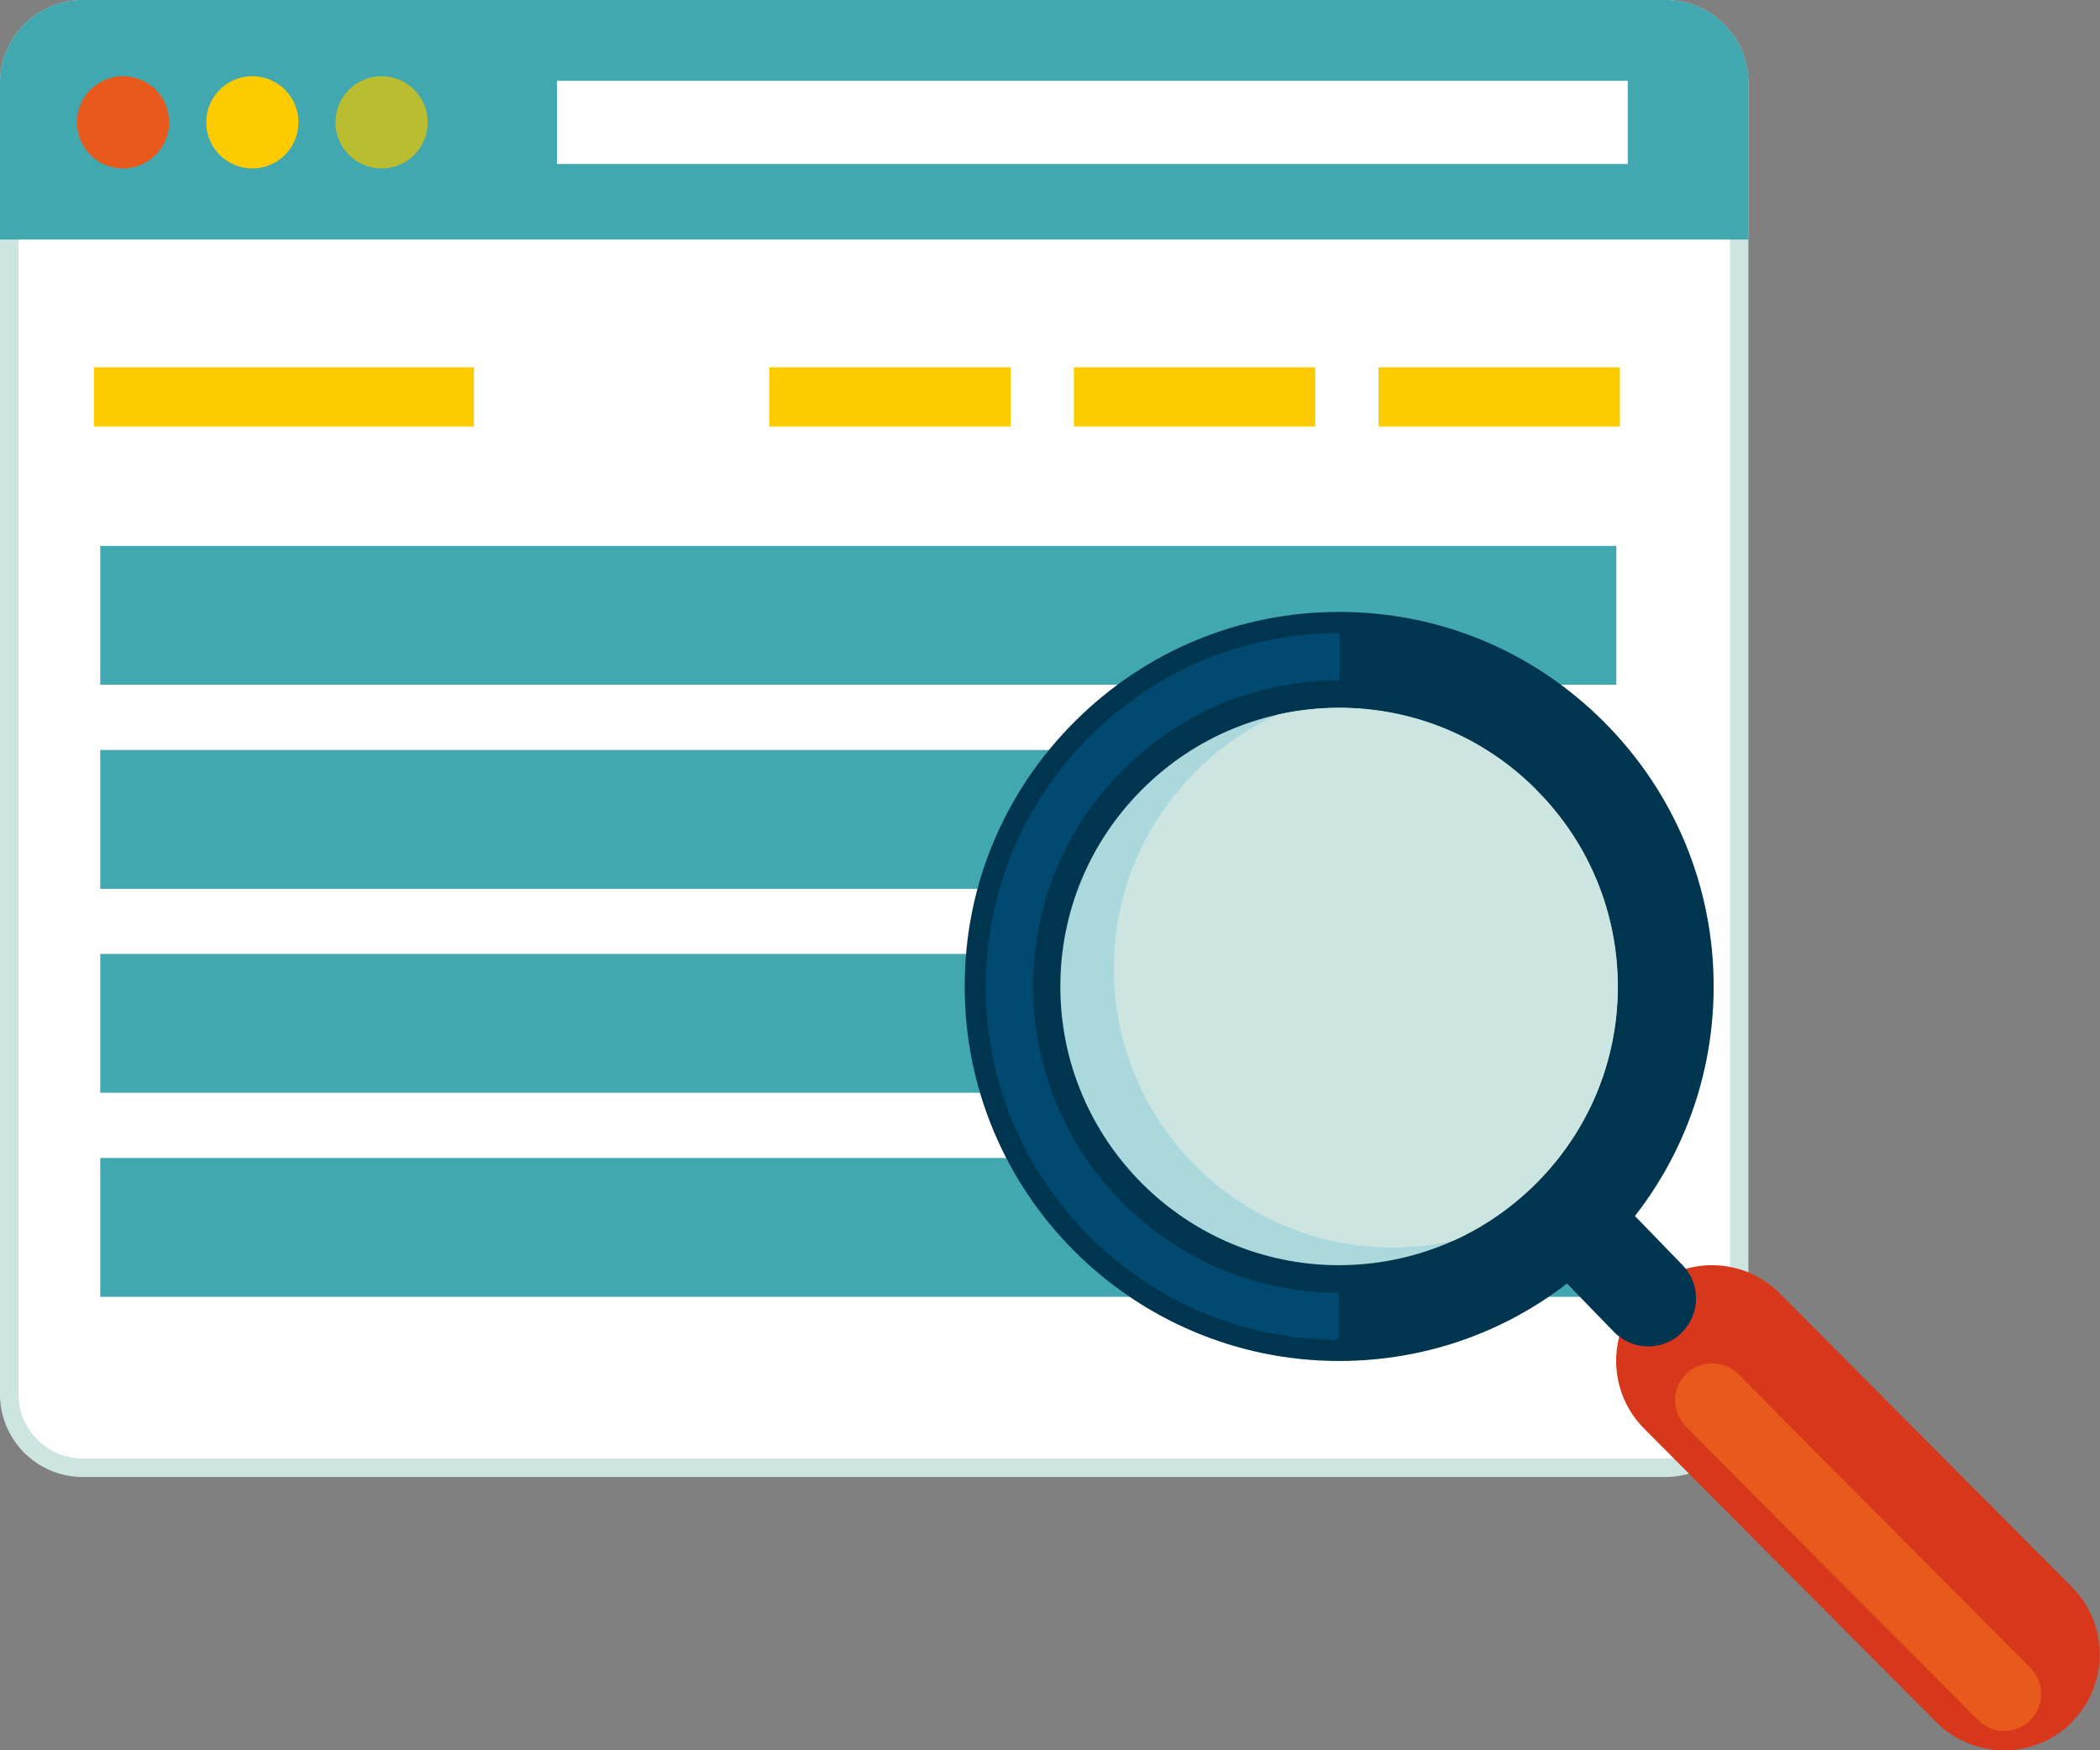
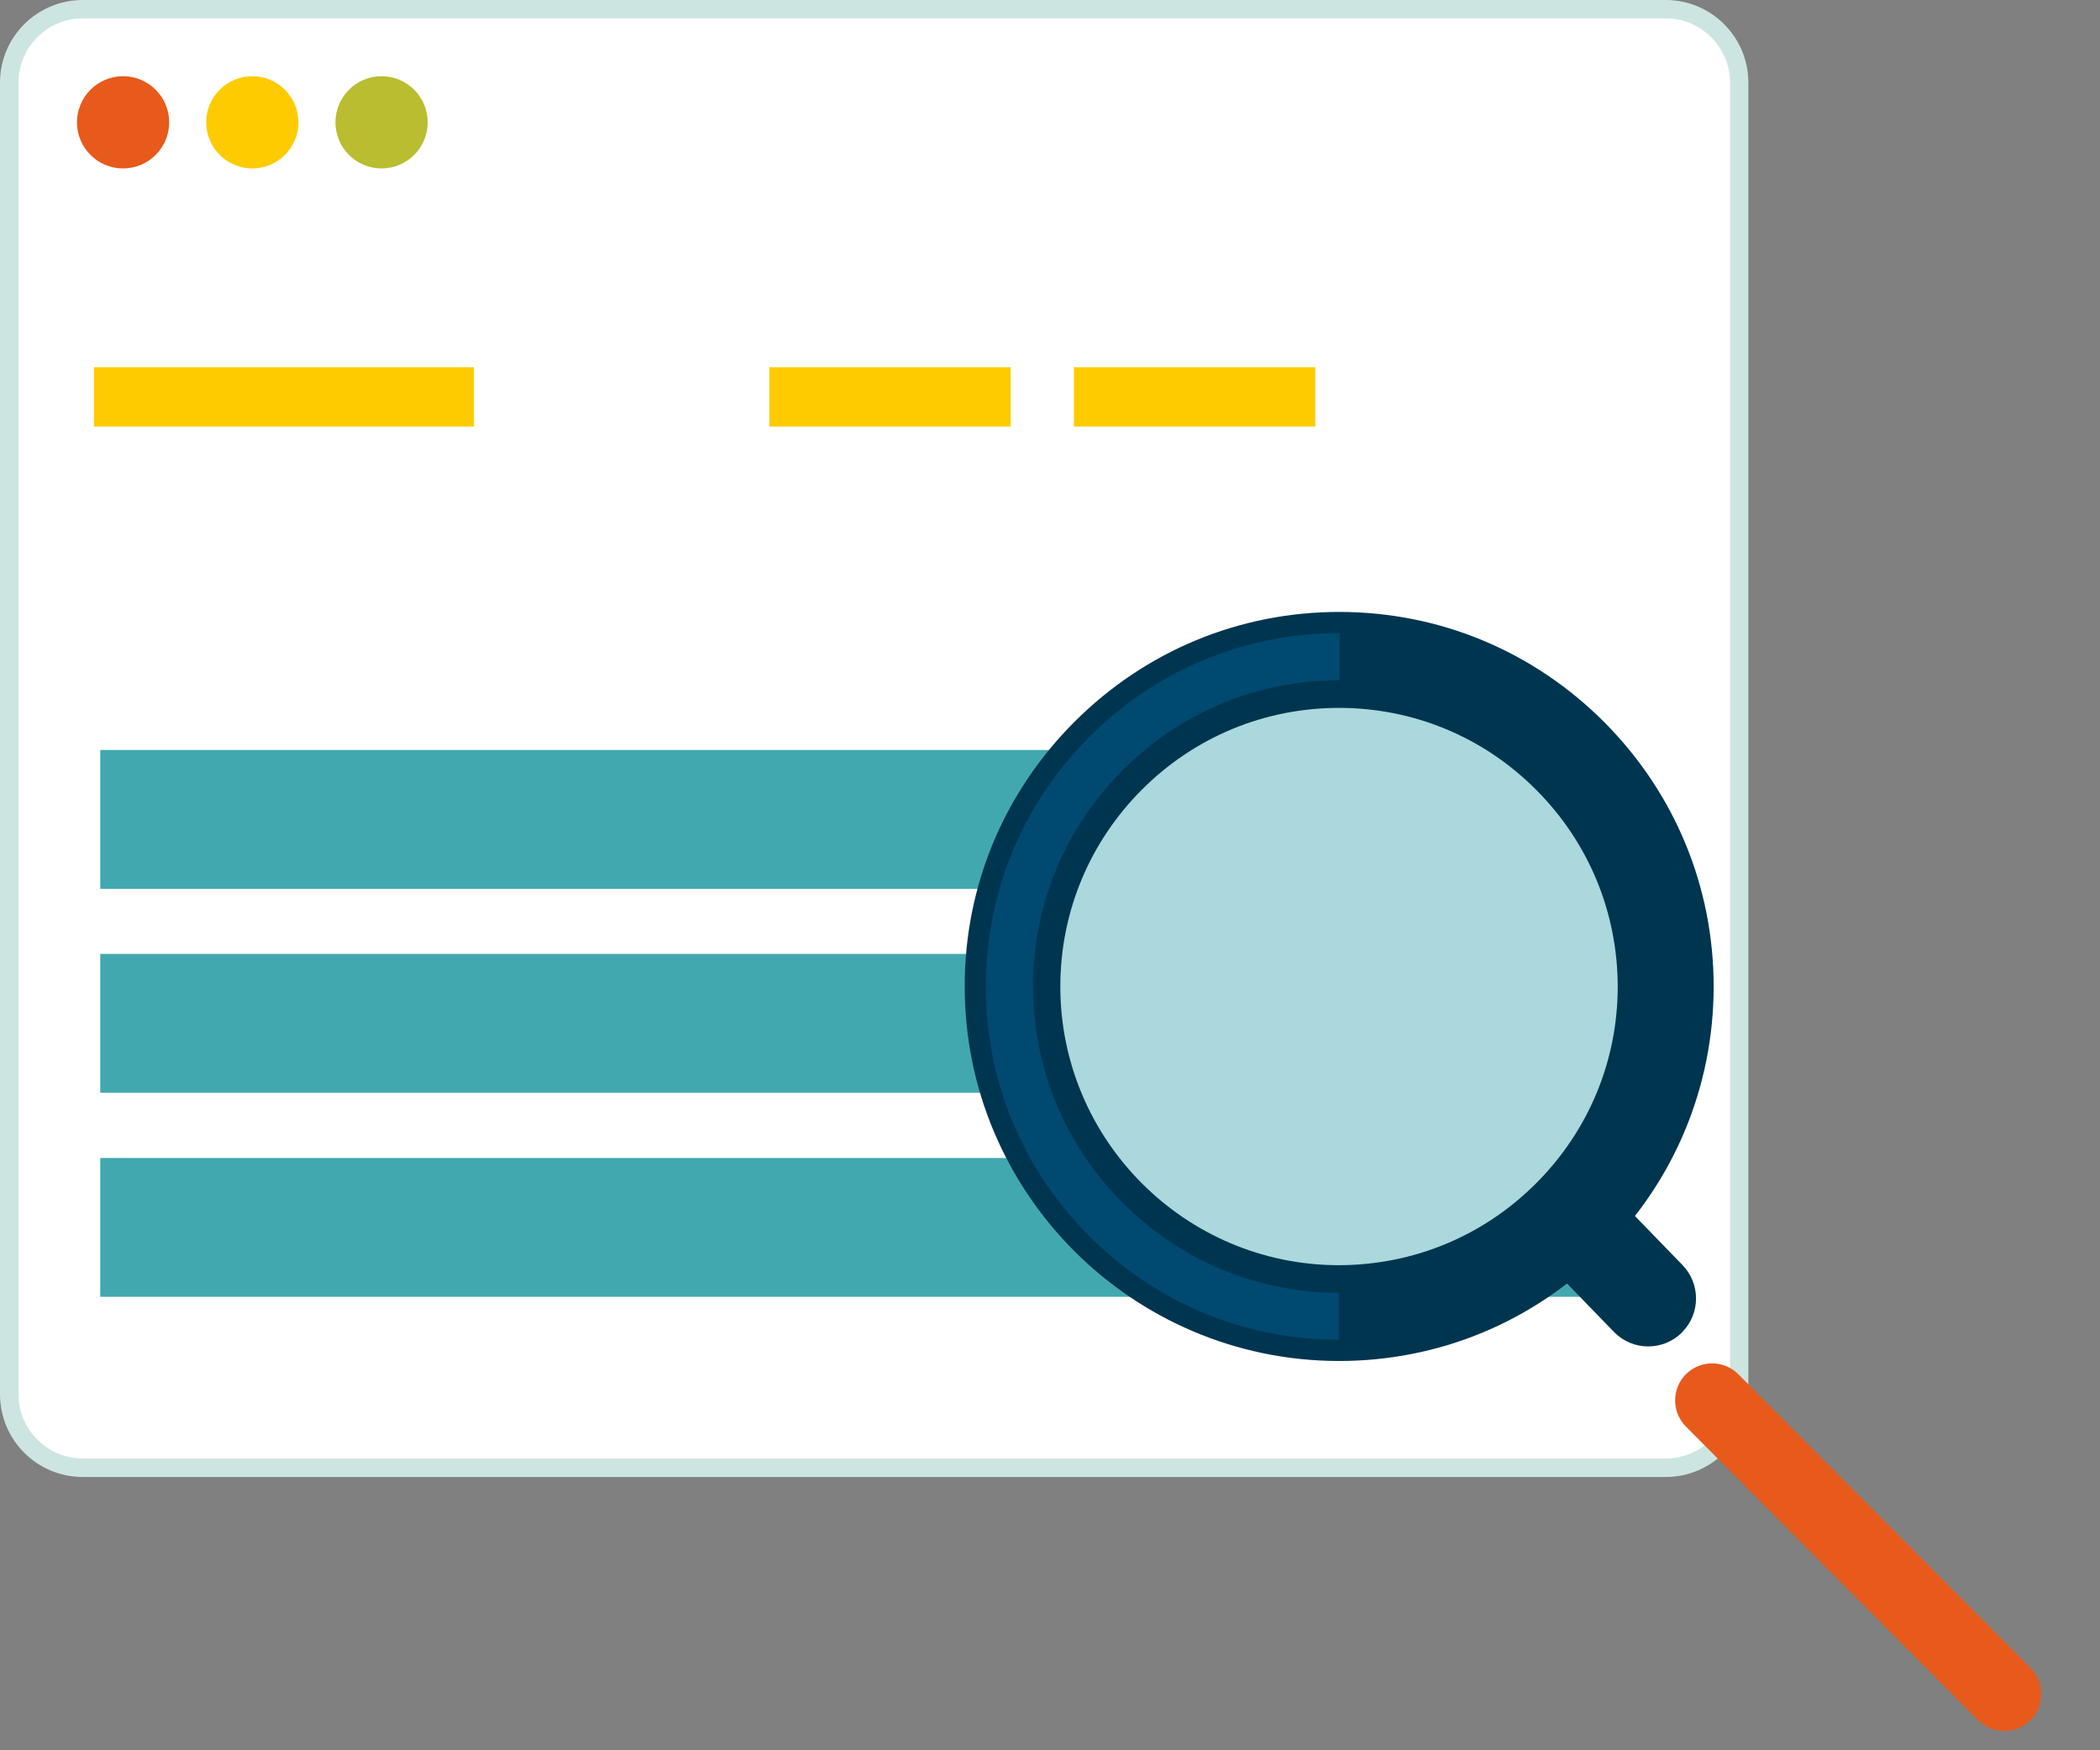
<svg xmlns="http://www.w3.org/2000/svg" viewBox="0 0 136.16 113.47">
  <rect x="0" y="0" width="136.16" height="113.47" fill="#808080" stroke="none" />
  <defs>
    <style>.d{fill:#fff;}.e{fill:#003550;}.f{fill:#aad8dc;}.g{fill:#004971;}.h{fill:#e75a1c;}.i{fill:#fdcb00;}.j{fill:#42a8af;}.k{fill:#cde5e1;}.l{fill:#d7371a;}.m{fill:#b9bd2f;}</style>
  </defs>
  <g id="a" />
  <g id="b">
    <g id="c">
      <g>
        <g>
          <g>
            <path class="d" d="M5.37,.59H108c2.63,0,4.77,2.14,4.77,4.77V90.38c0,2.63-2.14,4.77-4.77,4.77H5.37c-2.63,0-4.77-2.14-4.77-4.77V5.36C.6,2.73,2.74,.59,5.37,.59Z" />
            <path class="k" d="M108,1.19c2.3,0,4.17,1.87,4.17,4.17V90.38c0,2.3-1.87,4.17-4.17,4.17H5.37c-2.3,0-4.17-1.87-4.17-4.17V5.36C1.2,3.06,3.07,1.19,5.37,1.19H108m0-1.19H5.37C2.4,0,0,2.4,0,5.36V90.38c0,2.97,2.4,5.37,5.37,5.37H108c2.96,0,5.36-2.4,5.36-5.37V5.36c0-2.96-2.4-5.36-5.36-5.36h0Z" />
          </g>
-           <path class="j" d="M108,0H5.37C2.4,0,0,2.4,0,5.36V15.53H113.36V5.36c0-2.96-2.4-5.36-5.36-5.36Z" />
          <g>
            <path class="h" d="M10.97,7.93c0,1.65-1.34,2.99-2.99,2.99s-2.99-1.34-2.99-2.99,1.34-2.99,2.99-2.99,2.99,1.34,2.99,2.99Z" />
            <path class="i" d="M19.35,7.93c0,1.65-1.34,2.99-2.99,2.99s-2.99-1.34-2.99-2.99,1.34-2.99,2.99-2.99,2.99,1.34,2.99,2.99Z" />
            <path class="m" d="M27.73,7.93c0,1.65-1.34,2.99-2.99,2.99s-2.99-1.34-2.99-2.99,1.34-2.99,2.99-2.99,2.99,1.34,2.99,2.99Z" />
          </g>
          <rect class="d" x="36.11" y="5.24" width="69.43" height="5.39" />
          <rect class="i" x="6.09" y="23.81" width="24.64" height="3.84" />
-           <rect class="i" x="89.38" y="23.81" width="15.65" height="3.84" />
          <rect class="i" x="69.63" y="23.81" width="15.65" height="3.84" />
          <rect class="i" x="49.88" y="23.81" width="15.65" height="3.84" />
-           <rect class="j" x="6.5" y="35.39" width="98.3" height="9" />
          <rect class="j" x="6.5" y="48.62" width="98.3" height="9" />
          <rect class="j" x="6.5" y="61.84" width="98.3" height="9" />
          <rect class="j" x="6.5" y="75.07" width="98.3" height="9" />
        </g>
        <g>
-           <path class="l" d="M134.34,111.65s-.01,0-.01,.01c-2.43,2.42-6.37,2.41-8.79-.02l-18.94-19.03c-2.42-2.43-2.41-6.36,0-8.77h.01c2.43-2.43,6.36-2.42,8.78,0l18.94,19.03c2.42,2.43,2.41,6.35,0,8.77h0Z" />
          <path class="h" d="M131.64,111.53c-.93,.92-2.46,.92-3.39-.02l-18.94-19.03c-.93-.93-.93-2.46,0-3.39,.94-.94,2.47-.94,3.4,0l18.94,19.03c.93,.93,.93,2.46,0,3.4h-.01Z" />
          <path class="e" d="M103.99,81.11h0c-4.61,4.61-10.72,7.13-17.21,7.12-13.39-.03-24.26-10.93-24.23-24.32,0-6.46,2.54-12.54,7.12-17.12,4.6-4.6,10.71-7.13,17.2-7.12,6.48,.01,12.57,2.55,17.15,7.15,4.58,4.6,7.1,10.7,7.09,17.17-.01,6.45-2.54,12.54-7.11,17.11h0Z" />
          <path class="g" d="M86.78,86.85c-6.11,0-11.86-2.4-16.18-6.74-4.32-4.34-6.7-10.09-6.68-16.2,.01-6.1,2.4-11.83,6.72-16.15,4.33-4.33,10.08-6.72,16.18-6.72h.04v3.06h-.04c-5.29,0-10.27,2.07-14.02,5.82-3.74,3.75-5.81,8.71-5.82,14,0,5.29,2.05,10.28,5.8,14.04,3.75,3.76,8.72,5.84,14.02,5.85v3.06h0Z" />
          <path class="f" d="M74.05,51.18c-3.41,3.41-5.29,7.94-5.3,12.74-.02,9.96,8.07,18.08,18.03,18.1,4.83,0,9.38-1.87,12.81-5.3h0c3.41-3.41,5.29-7.93,5.3-12.73,0-4.82-1.87-9.36-5.28-12.78-3.41-3.43-7.95-5.31-12.77-5.32-4.83,0-9.37,1.87-12.8,5.3h0Z" />
-           <path class="k" d="M99.62,51.2c-3.41-3.43-7.95-5.31-12.77-5.32-1.36,0-2.69,.15-3.98,.44-1.97,.88-3.78,2.13-5.35,3.71-3.41,3.41-5.29,7.93-5.3,12.74-.02,9.97,8.07,18.08,18.03,18.1,1.36,0,2.69-.15,3.99-.44,1.97-.89,3.78-2.14,5.36-3.71h0c3.41-3.41,5.29-7.93,5.3-12.73,0-4.82-1.87-9.36-5.28-12.78Z" />
          <path class="e" d="M109.06,86.38c-1.22,1.21-3.18,1.21-4.39-.01l-3.87-3.99c-1.21-1.21-1.2-3.17,0-4.39h0c1.22-1.22,3.18-1.21,4.39,0l3.87,3.99c1.21,1.21,1.21,3.18,0,4.39h0Z" />
        </g>
      </g>
    </g>
  </g>
</svg>